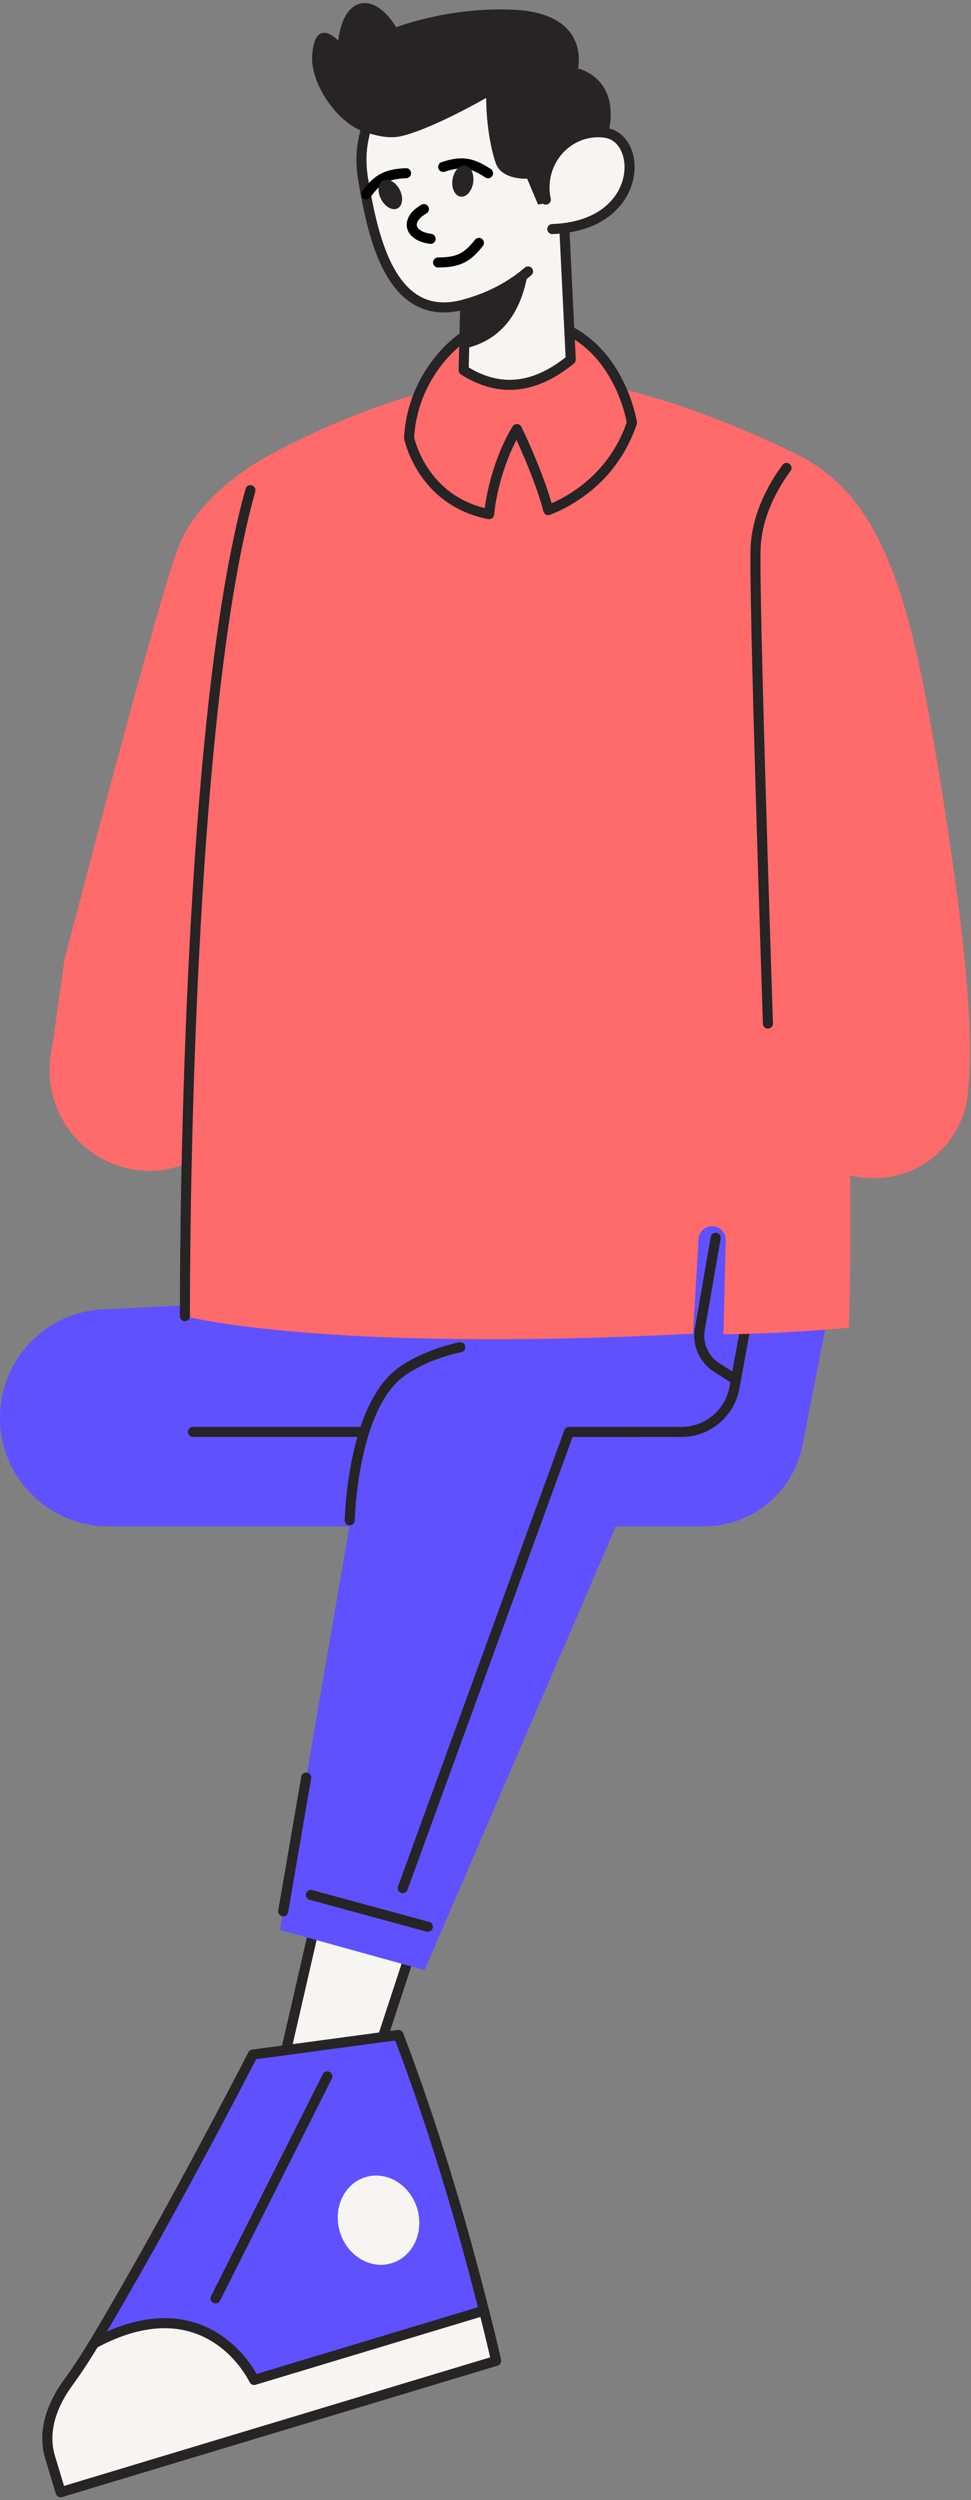
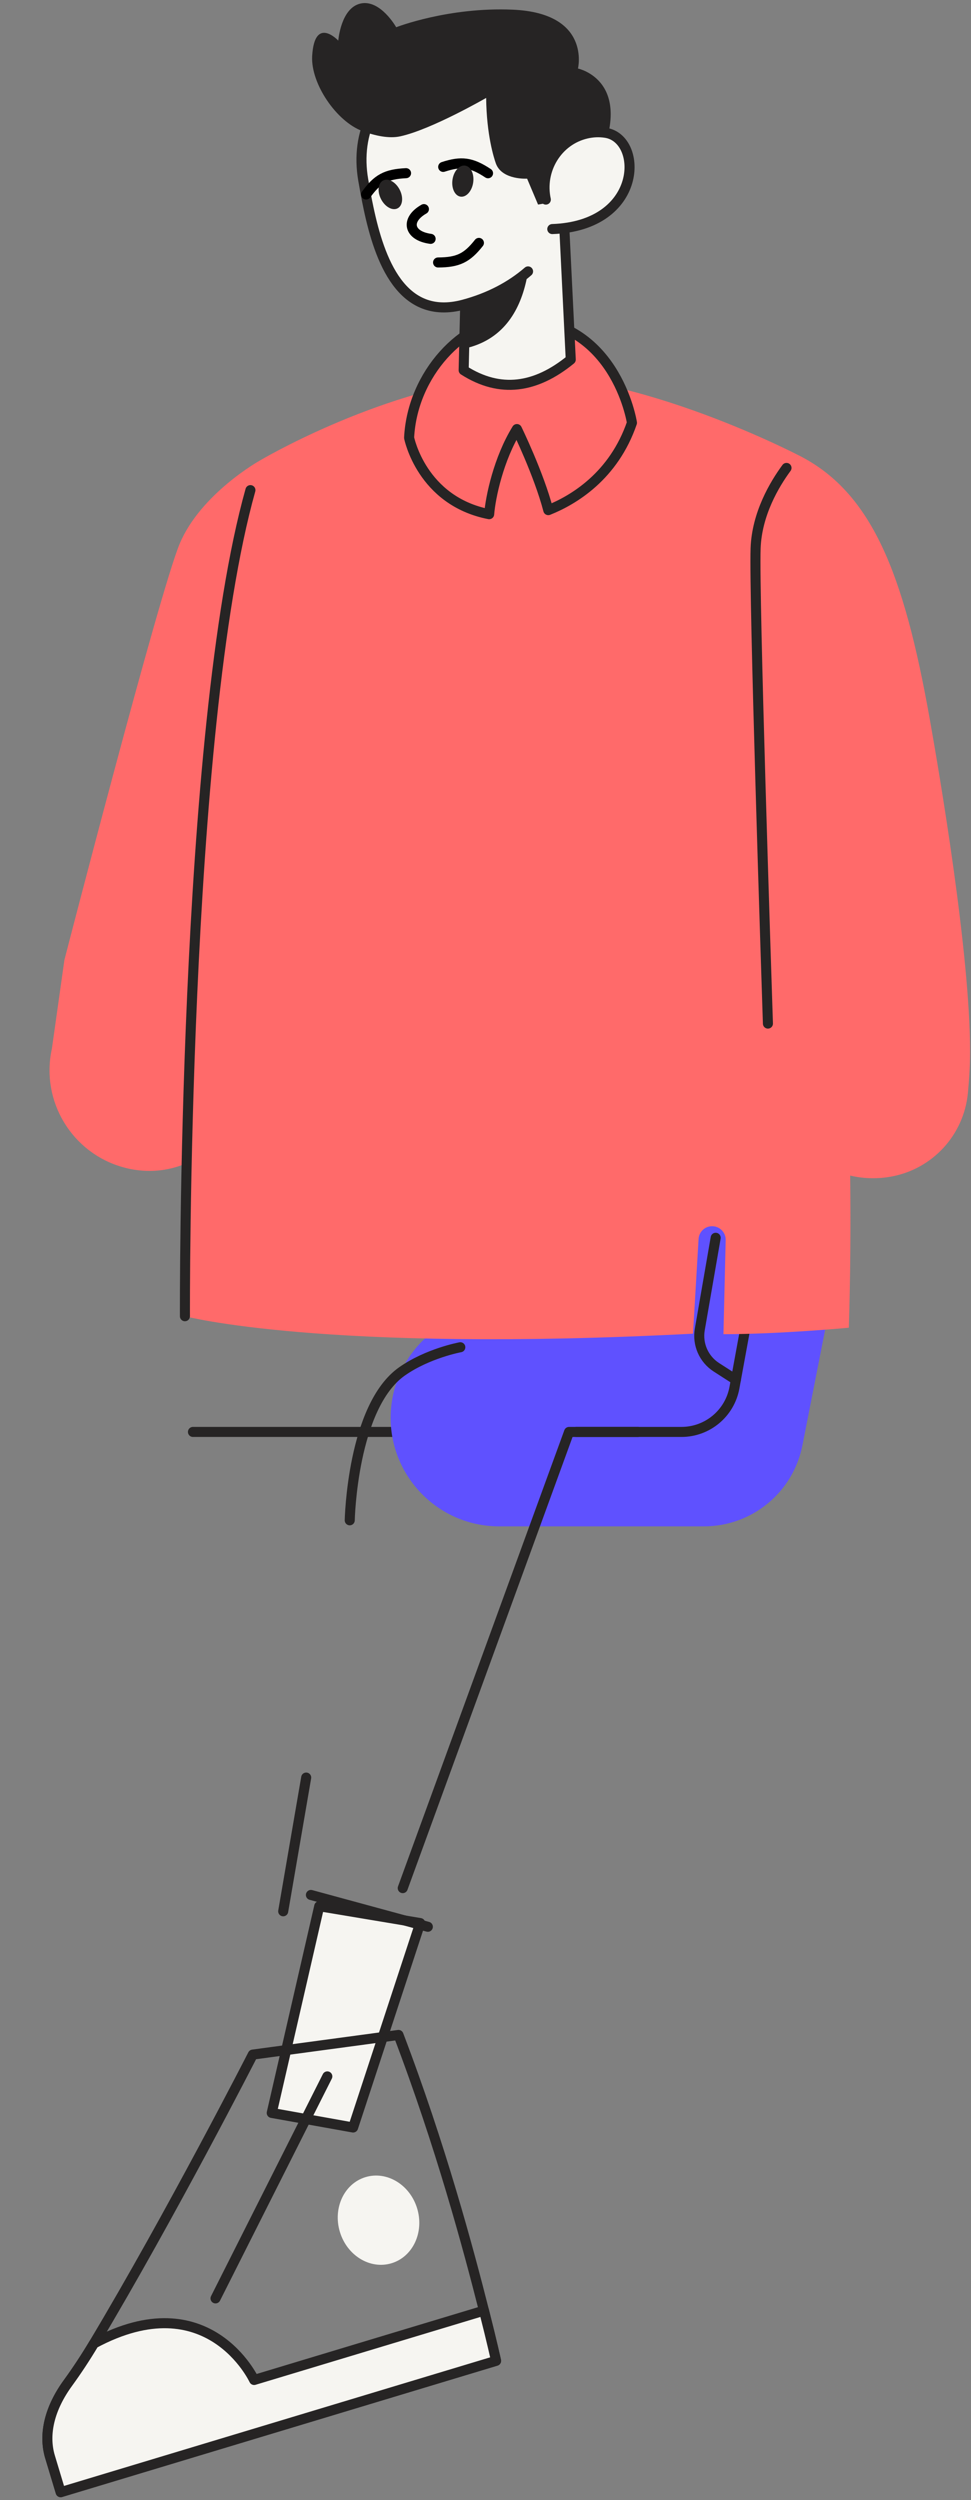
<svg xmlns="http://www.w3.org/2000/svg" width="290" height="746" viewBox="0 0 290 746" fill="none">
  <rect x="0" y="0" width="290" height="746" fill="#808080" stroke="none" />
  <path d="M74.799 320.525C74.164 322.559 73.525 324.431 72.883 326.139C72.092 328.269 71.267 330.334 70.435 332.307C65.548 343.801 53.669 350.697 41.262 349.199C39.769 349.021 38.306 348.744 36.901 348.341C21.709 344.226 12.01 328.753 15.504 312.898L19.234 286.454C19.234 286.454 47.586 176.788 53.646 162.301C59.926 147.291 77.552 137.458 77.552 137.458C95.475 154.51 98.456 178.429 92.888 222.142C90.854 238.11 83.56 292.593 74.799 320.525Z" fill="#FF6A6A" />
-   <path d="M175.675 382.764L166.136 431.274C163.372 445.329 151.05 455.464 136.725 455.464H32.427C13.088 455.464 -1.951 438.643 0.206 419.425V419.425C1.9 404.335 13.839 392.442 28.935 390.807L107.055 387.019V355.641H175.675V382.764Z" fill="#5F51FF" />
  <path d="M154.027 369.353L145.828 414.095C144.428 421.736 137.769 427.286 130 427.286H57.629" stroke="#262424" stroke-width="3" stroke-miterlimit="10" stroke-linecap="round" stroke-linejoin="round" />
  <path d="M140.226 369.353L135.482 396.709C134.716 401.13 136.672 405.58 140.447 408.004L146.26 411.737" fill="#F6F5F1" />
  <path d="M140.226 369.353L135.482 396.709C134.716 401.13 136.672 405.58 140.447 408.004L146.26 411.737" stroke="#262424" stroke-width="3" stroke-miterlimit="10" stroke-linecap="round" stroke-linejoin="round" />
  <path d="M249.194 382.764L239.655 431.274C236.891 445.329 224.569 455.464 210.244 455.464H149.097C129.758 455.464 114.719 438.643 116.877 419.425V419.425C118.57 404.335 130.509 392.442 145.605 390.807L180.574 387.019V355.641H249.194V382.764V382.764Z" fill="#5F51FF" />
  <path d="M227.546 369.353L219.347 414.095C217.947 421.736 211.288 427.286 203.519 427.286H172.152" stroke="#262424" stroke-width="3" stroke-miterlimit="10" stroke-linecap="round" stroke-linejoin="round" />
  <path d="M213.745 369.353L209.001 396.709C208.235 401.13 210.191 405.58 213.967 408.004L219.78 411.737" stroke="#262424" stroke-width="3" stroke-miterlimit="10" stroke-linecap="round" stroke-linejoin="round" />
  <path d="M95.345 568.813L81.157 630.492L105.46 634.843L125.504 573.841L95.345 568.813Z" fill="#F6F5F1" stroke="#262424" stroke-width="3" stroke-miterlimit="10" stroke-linecap="round" stroke-linejoin="round" />
-   <path d="M14.946 733.143L18.118 743.665L148.16 704.46C148.16 704.46 146.926 698.842 144.547 689.486C139.88 671.073 131.607 640.259 119.014 607.225L75.503 613.086C75.503 613.086 51.056 660.89 28.058 699.296C25.672 703.283 23.083 707.243 20.27 711.108C14.871 718.529 12.885 726.305 14.946 733.143Z" fill="#5F51FF" />
  <path d="M14.946 733.143L18.118 743.665L148.16 704.46C148.16 704.46 146.926 698.842 144.547 689.486C139.88 671.073 131.607 640.259 119.014 607.225L75.503 613.086C75.503 613.086 51.056 660.89 28.058 699.296C25.672 703.283 23.083 707.243 20.27 711.108C14.871 718.529 12.885 726.305 14.946 733.143Z" stroke="#262424" stroke-width="3" stroke-miterlimit="10" stroke-linecap="round" stroke-linejoin="round" />
  <path d="M97.76 619.595L64.369 685.838" stroke="#262424" stroke-width="3" stroke-miterlimit="10" stroke-linecap="round" stroke-linejoin="round" />
  <path d="M116.925 675.353C123.302 673.43 126.736 666.118 124.596 659.019C122.456 651.921 115.552 647.725 109.175 649.647C102.799 651.57 99.365 658.882 101.505 665.981C103.645 673.079 110.549 677.275 116.925 675.353Z" fill="#F6F5F1" />
  <path d="M14.946 733.144L18.118 743.666L148.16 704.46C148.16 704.46 146.926 698.843 144.547 689.486L75.896 710.183C75.896 710.183 62.286 680.925 28.058 699.297C25.672 703.283 23.083 707.244 20.27 711.108C14.871 718.53 12.885 726.305 14.946 733.144Z" fill="#F6F5F1" stroke="#262424" stroke-width="3" stroke-miterlimit="10" stroke-linecap="round" stroke-linejoin="round" />
-   <path d="M187.15 448.005L126.799 587.873L83.62 575.909L108.269 432.689L109.094 427.876L109.558 425.212C111.844 411.994 120.147 400.408 132.265 394.65C136.906 392.432 142.321 390.903 148.474 390.748C149.609 390.714 150.761 390.731 151.947 390.799C153.837 390.903 155.78 391.143 157.774 391.539C169.17 393.739 176.854 399.325 182.028 405.788C191.516 417.683 193.183 434.047 187.15 448.005Z" fill="#5F51FF" />
  <path d="M84.581 570.326L91.448 530.424" stroke="#262424" stroke-width="3" stroke-miterlimit="10" stroke-linecap="round" stroke-linejoin="round" />
  <path d="M190.506 427.287H169.954L120.282 563.413" stroke="#262424" stroke-width="3" stroke-miterlimit="10" stroke-linecap="round" stroke-linejoin="round" />
  <path d="M92.858 565.452L127.781 574.947" stroke="#262424" stroke-width="3" stroke-miterlimit="10" stroke-linecap="round" stroke-linejoin="round" />
  <path d="M104.453 453.656C104.453 453.656 105.163 419.693 120.065 409.223C127.79 403.795 137.478 402.017 137.478 402.017" stroke="#262424" stroke-width="3" stroke-miterlimit="10" stroke-linecap="round" stroke-linejoin="round" />
  <path d="M238.146 135.681C238.146 135.681 184.76 107.968 148.13 112.59C111.499 117.213 77.552 137.458 77.552 137.458C54.462 202.942 55.231 392.757 55.231 392.757C55.231 392.757 96.209 403.696 206.973 397.967L208.635 369.715C208.763 367.546 210.578 365.863 212.75 365.899C215.001 365.937 216.79 367.8 216.736 370.051L216.065 398.123C232.807 398.12 253.511 396.189 253.511 396.189C257.242 277.636 238.146 135.681 238.146 135.681Z" fill="#FF6A6A" />
  <path d="M74.792 146.255C54.525 218.409 55.231 392.757 55.231 392.757" stroke="#262424" stroke-width="3" stroke-miterlimit="10" stroke-linecap="round" stroke-linejoin="round" />
  <path d="M188.74 126.159C183.29 142.035 171.339 149.199 163.753 152.225C160.927 141.409 154.38 128.034 154.38 128.034C148.899 136.916 146.506 148.294 146.094 153.435C125.879 149.486 122.183 130.617 122.183 130.617C123.161 111.355 138.484 95.75 152.601 95.165C183.804 93.872 188.74 126.159 188.74 126.159Z" fill="#FF6A6A" stroke="#262424" stroke-width="3" stroke-miterlimit="10" stroke-linecap="round" stroke-linejoin="round" />
  <path d="M289.717 313.706C289.717 315.837 289.666 317.814 289.562 319.636C289.442 321.905 289.27 324.122 289.064 326.254C287.826 338.681 278.544 348.806 266.254 351.075C264.776 351.35 263.298 351.522 261.836 351.556C246.108 352.158 232.237 340.28 230.844 324.105L229.435 307.775C229.435 307.775 225.12 179.355 225.671 163.662C226.203 147.985 238.15 135.678 238.15 135.678C260.341 146.61 269.933 171.019 277.65 214.404C280.469 230.253 289.752 284.433 289.717 313.706Z" fill="#FF6A6A" />
  <path d="M229.349 305.438C228.782 287.974 225.172 178.101 225.67 163.662C226.021 153.341 231.319 144.481 234.898 139.631" stroke="#262424" stroke-width="3" stroke-miterlimit="10" stroke-linecap="round" stroke-linejoin="round" />
  <path d="M167.92 55.33L168.857 74.502L170.464 107.298C160.035 115.825 149.389 117.446 138.475 110.469L138.839 95.15L139.391 71.948L167.92 55.33Z" fill="#F6F5F1" stroke="#262424" stroke-width="3" stroke-miterlimit="10" stroke-linecap="round" stroke-linejoin="round" />
  <path d="M158.068 61.068C158.569 69.723 161.586 99.099 138.628 104.029L139.391 71.947L158.068 61.068Z" fill="#262424" />
  <path d="M110.061 62.062C113.34 77.585 119.92 95.863 138.435 90.907C160.445 85.014 173.207 67.625 171.112 46.302C169.017 24.978 157.899 14.026 132.653 19.223C130.4 19.687 128.301 20.307 126.352 21.063C112.102 26.604 106.033 39.566 108.49 53.74C108.933 56.301 109.434 59.134 110.061 62.062Z" fill="#F6F5F1" />
  <path d="M171.112 46.302C169.017 24.978 157.899 14.026 132.653 19.223C130.4 19.687 128.301 20.307 126.352 21.063C112.102 26.604 106.033 39.566 108.49 53.74C108.933 56.301 109.434 59.134 110.061 62.062C113.34 77.585 119.92 95.863 138.435 90.907C146.043 88.87 152.545 85.46 157.712 80.988" stroke="#262424" stroke-width="3" stroke-miterlimit="10" stroke-linecap="round" stroke-linejoin="round" />
  <path d="M178.206 49.585C178.206 49.585 175.518 54.69 171.91 59.12L160.695 61.041L157.425 53.309C157.425 53.309 150.226 53.764 148.222 49.089C148.222 49.089 148.17 48.988 148.092 48.761C147.542 47.218 145.312 40.311 145.195 29.22C145.195 29.22 128.795 38.683 119.525 40.685C116.193 41.407 112.115 40.536 108.254 39.12C100.525 36.286 92.822 25.024 93.227 16.801C93.23 16.749 93.233 16.696 93.236 16.644C93.971 4.578 101.032 12.119 101.032 12.119C101.032 12.119 101.767 2.389 107.667 1.058C113.593 -0.274 118.327 8.129 118.327 8.129C118.327 8.129 133.917 2.042 153.167 2.888C176.648 3.92 172.619 20.452 172.619 20.452C172.619 20.452 190.198 24.074 178.206 49.585Z" fill="#262424" />
  <path d="M163.017 59.56C161.088 50.765 166.45 41.824 175.232 39.84C177.02 39.437 178.922 39.321 180.907 39.633C192.25 41.418 192.13 67.396 164.947 68.353L163.017 59.56Z" fill="#F6F5F1" />
  <path d="M163.017 59.56C161.088 50.765 166.45 41.824 175.232 39.84C177.02 39.437 178.922 39.321 180.907 39.633C192.25 41.418 192.13 67.396 164.947 68.353" stroke="#262424" stroke-width="3" stroke-miterlimit="10" stroke-linecap="round" stroke-linejoin="round" />
  <path d="M126.608 62.4C121.017 65.579 122.008 70.384 128.608 71.274" stroke="black" stroke-width="3" stroke-linecap="round" stroke-linejoin="round" />
  <path d="M132.367 49.802C137.789 48.039 140.733 48.384 145.754 51.698" stroke="black" stroke-width="3" stroke-linecap="round" stroke-linejoin="round" />
  <path d="M143.032 72.481C139.497 76.953 136.854 78.297 130.838 78.321" stroke="black" stroke-width="3" stroke-linecap="round" stroke-linejoin="round" />
  <path d="M109.345 58.049C112.68 53.425 115.261 51.965 121.269 51.675" stroke="black" stroke-width="3" stroke-linecap="round" stroke-linejoin="round" />
  <ellipse cx="138.231" cy="54.048" rx="3.12" ry="4.681" transform="rotate(8.582 138.231 54.048)" fill="#262424" />
  <ellipse cx="116.585" cy="58.015" rx="3.12" ry="4.681" transform="rotate(-27.606 116.585 58.015)" fill="#262424" />
</svg>